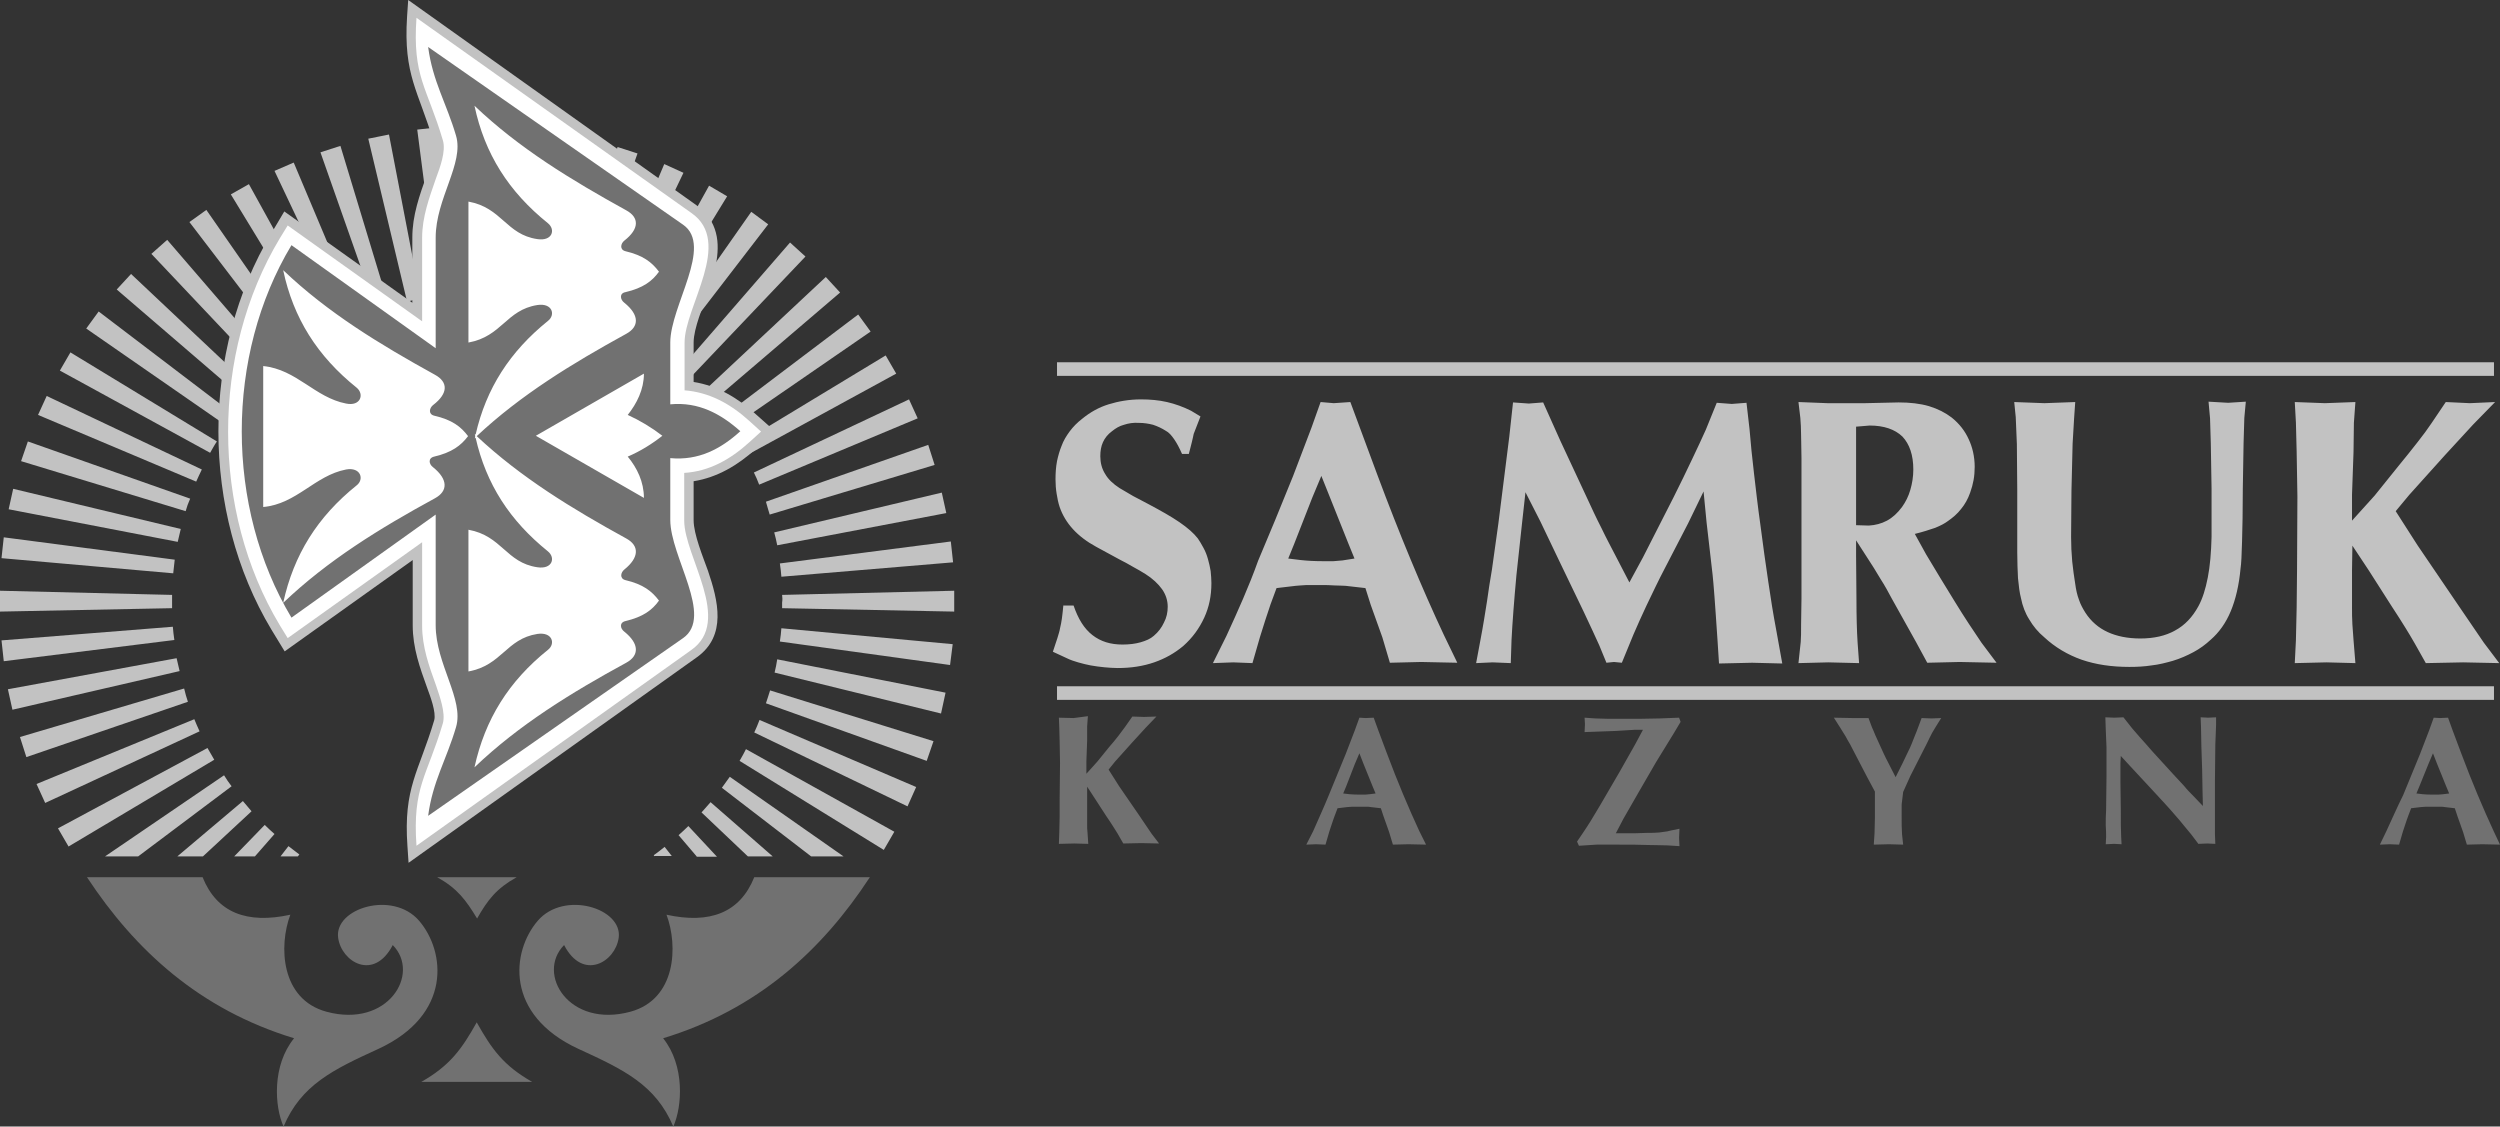
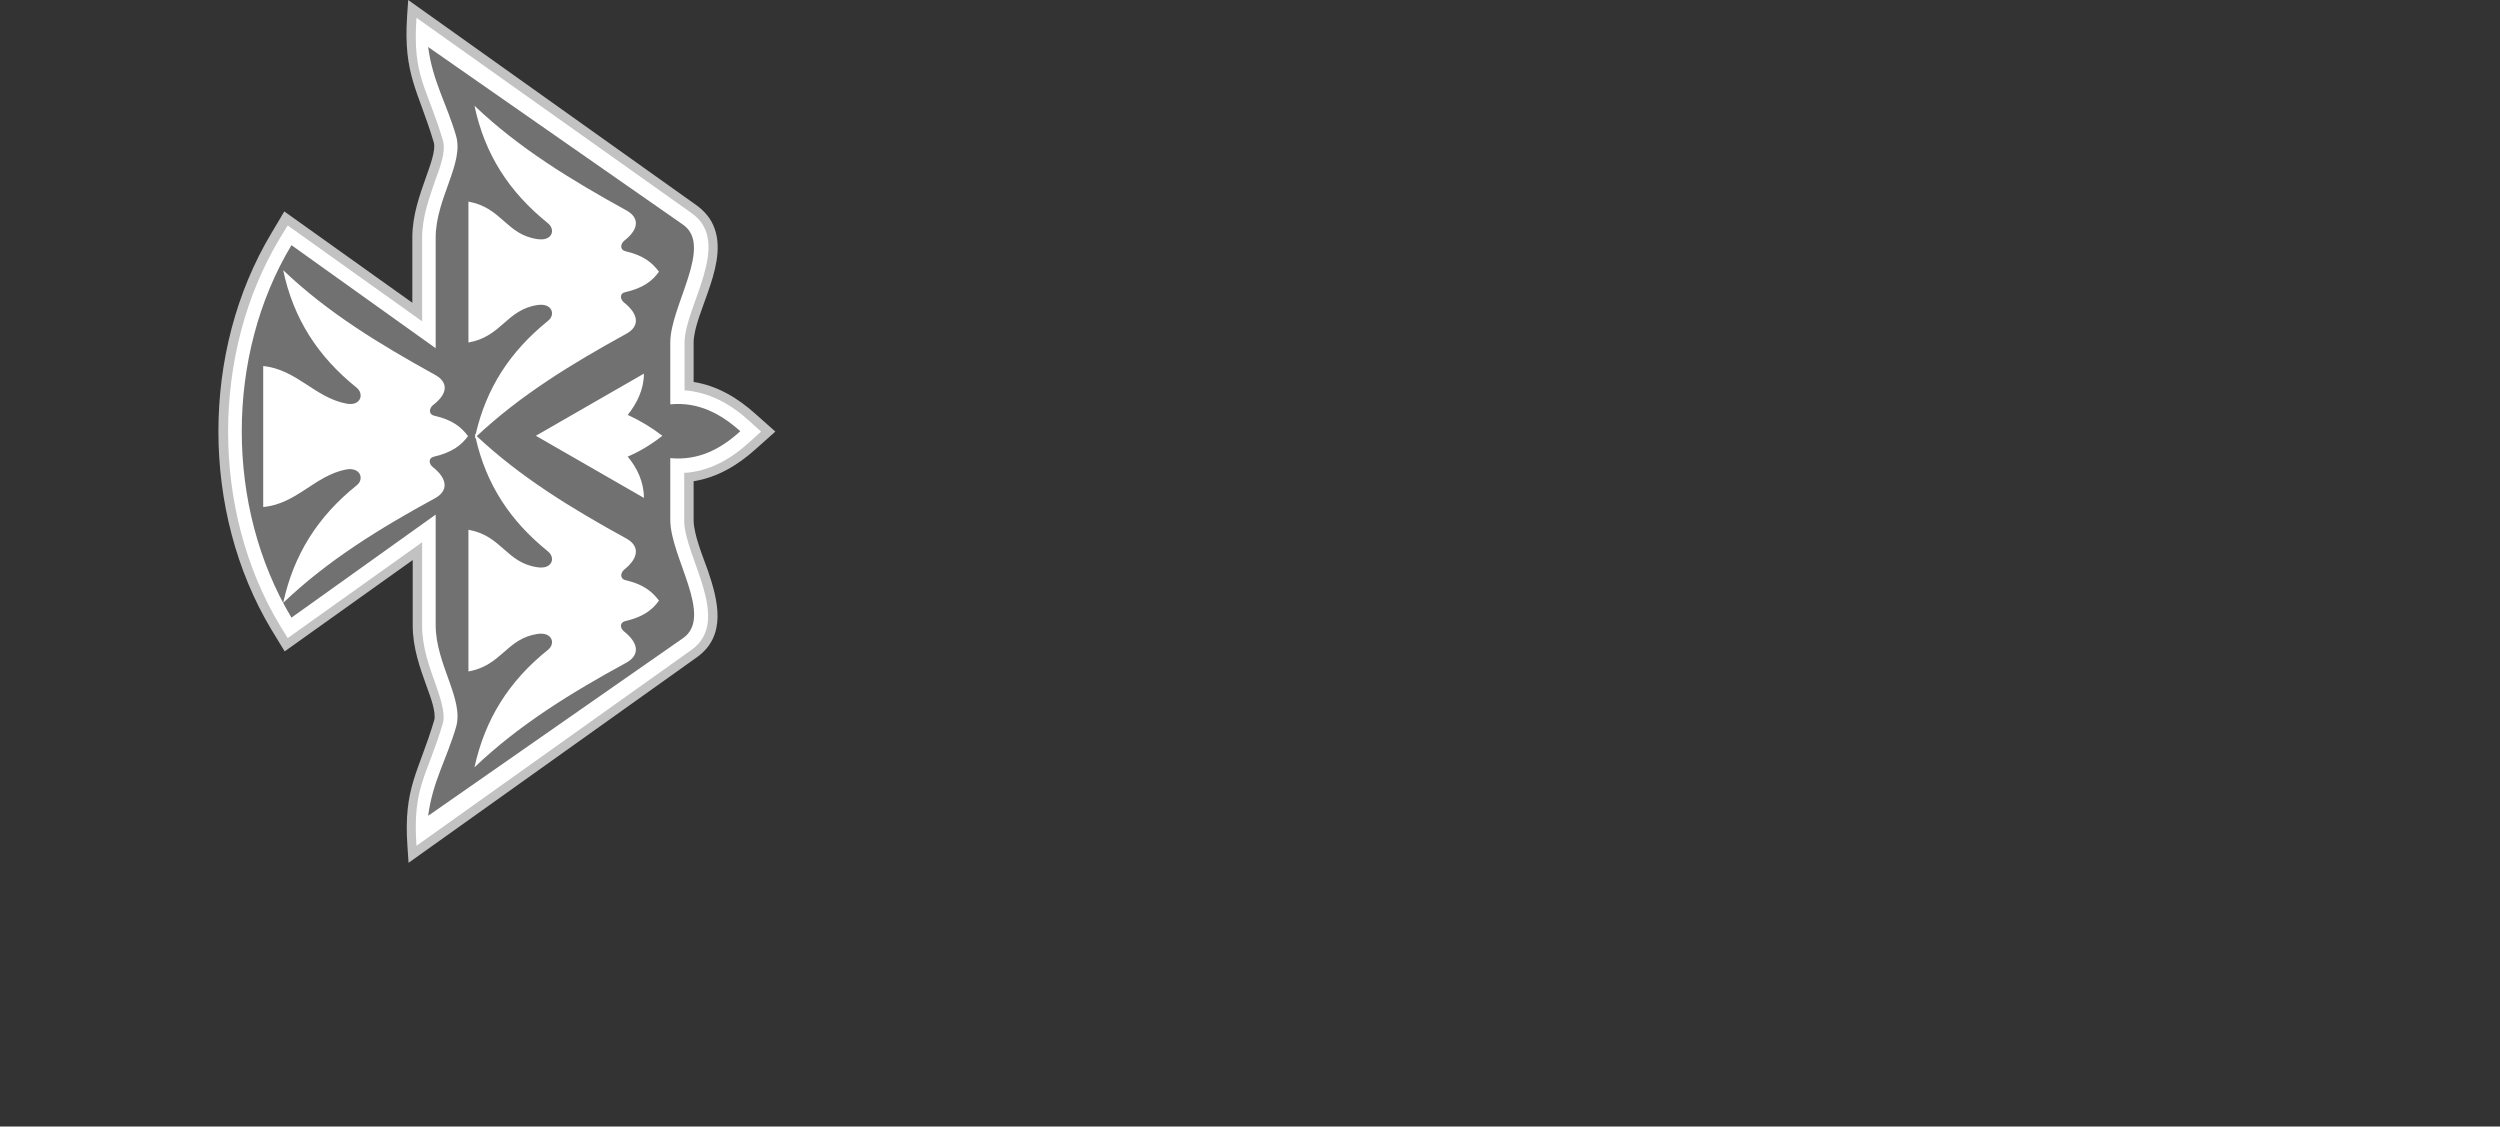
<svg xmlns="http://www.w3.org/2000/svg" width="162" height="73" viewBox="0 0 162 73" fill="none">
  <rect x="0" y="0" width="162" height="73" fill="#333333" stroke="none" />
-   <path d="M11.151 39.41L0 39.631V38.28L11.151 38.55C11.151 38.722 11.151 38.894 11.151 39.066C11.151 39.189 11.151 39.287 11.151 39.41ZM30.502 19.005L30.233 8.177H31.6L31.38 19.005C31.234 19.005 31.063 19.005 30.916 19.005C30.794 19.005 30.648 19.005 30.502 19.005ZM50.681 38.55L61.833 38.28V39.631L50.681 39.41C50.681 39.287 50.681 39.164 50.681 39.041C50.706 38.894 50.706 38.722 50.681 38.55ZM11.298 41.472L0.244 42.847L0.098 41.497L11.2 40.613C11.225 40.883 11.249 41.178 11.298 41.472ZM28.427 19.152L27.037 8.398L28.379 8.25L29.306 19.054C29.013 19.103 28.72 19.128 28.427 19.152ZM50.535 36.512L61.613 35.088L61.76 36.439L50.633 37.372C50.608 37.077 50.584 36.807 50.535 36.512ZM11.639 43.486L0.805 45.99L0.512 44.664L11.444 42.651C11.517 42.921 11.566 43.216 11.639 43.486ZM26.378 19.545L23.864 8.987L25.206 8.717L27.256 19.373C26.939 19.398 26.671 19.472 26.378 19.545ZM50.169 34.499L61.028 31.921L61.32 33.247L50.364 35.334C50.315 35.064 50.242 34.769 50.169 34.499ZM12.176 45.475L1.708 49.06L1.293 47.758L11.932 44.615C12.005 44.91 12.079 45.205 12.176 45.475ZM24.377 20.135L20.765 9.871L22.059 9.453L25.206 19.84C24.938 19.938 24.645 20.036 24.377 20.135ZM49.632 32.51L60.149 28.827L60.564 30.128L49.876 33.345C49.803 33.075 49.705 32.805 49.632 32.51ZM12.933 47.39L2.928 52.031L2.367 50.803L12.591 46.604C12.689 46.85 12.811 47.12 12.933 47.39ZM22.449 20.92L17.788 11.074L19.033 10.534L23.254 20.552C22.986 20.675 22.718 20.797 22.449 20.92ZM48.851 30.619L58.905 25.88L59.466 27.108L49.193 31.405C49.095 31.135 48.973 30.865 48.851 30.619ZM13.884 49.231L4.441 54.854L3.758 53.676L13.445 48.47C13.591 48.716 13.738 48.986 13.884 49.231ZM20.643 21.927L14.958 12.596L16.129 11.933L21.4 21.485C21.131 21.632 20.887 21.78 20.643 21.927ZM47.9 28.778L57.392 23.032L58.075 24.211L48.315 29.539C48.193 29.293 48.046 29.048 47.9 28.778ZM42.409 55.493L42.361 55.419C42.605 55.247 42.824 55.075 43.068 54.879L43.532 55.468H42.409V55.493ZM15.007 50.95L8.955 55.493H6.808L14.519 50.238C14.665 50.484 14.836 50.729 15.007 50.95ZM18.935 23.106L12.274 14.389L13.372 13.603L19.619 22.59C19.399 22.762 19.155 22.934 18.935 23.106ZM46.777 27.059L55.611 20.38L56.416 21.485L47.29 27.771C47.119 27.55 46.948 27.304 46.777 27.059ZM45.142 55.493L43.971 54.118C44.191 53.921 44.41 53.725 44.605 53.528L46.46 55.517H45.142V55.493ZM16.3 52.571L13.152 55.493H11.493L15.739 51.908C15.934 52.129 16.105 52.35 16.3 52.571ZM17.374 24.456L9.809 16.451L10.834 15.543L18.008 23.867C17.788 24.063 17.569 24.26 17.374 24.456ZM45.459 25.487L53.512 17.949L54.439 18.956L46.045 26.126C45.85 25.905 45.655 25.684 45.459 25.487ZM48.461 55.493L45.459 52.645C45.655 52.423 45.85 52.203 46.045 51.981L50.071 55.493H48.461ZM17.788 54.044L16.52 55.493H15.178L17.154 53.455C17.349 53.651 17.569 53.848 17.788 54.044ZM15.934 25.954L7.564 18.759L8.492 17.753L16.52 25.316C16.324 25.512 16.129 25.733 15.934 25.954ZM43.995 24.014L51.194 15.715L52.194 16.623L44.605 24.603C44.435 24.407 44.215 24.211 43.995 24.014ZM52.56 55.493L46.777 51.048C46.948 50.803 47.119 50.582 47.29 50.336L54.659 55.493H52.56ZM19.399 55.37L19.301 55.493H18.179L18.691 54.83C18.935 55.002 19.155 55.198 19.399 55.37ZM14.69 27.599L5.588 21.289L6.393 20.184L15.202 26.887C15.031 27.133 14.86 27.354 14.69 27.599ZM42.385 22.713L48.681 13.726L49.779 14.536L43.093 23.228C42.873 23.056 42.629 22.885 42.385 22.713ZM57.27 55.075L47.924 49.305C48.071 49.06 48.217 48.789 48.339 48.544L57.953 53.897L57.27 55.075ZM13.616 29.342L3.88 24.014L4.563 22.835L14.055 28.606C13.884 28.851 13.762 29.097 13.616 29.342ZM40.653 21.583L45.948 12.032L47.119 12.719L41.409 22.05C41.141 21.902 40.897 21.731 40.653 21.583ZM58.807 52.252L48.876 47.464C48.998 47.193 49.12 46.923 49.217 46.653L59.368 50.999L58.807 52.252ZM12.713 31.209L2.465 26.887L3.026 25.659L13.079 30.423C12.957 30.668 12.835 30.939 12.713 31.209ZM38.798 20.65L43.044 10.632L44.288 11.197L39.579 21.043C39.335 20.896 39.066 20.773 38.798 20.65ZM60.051 49.305L49.632 45.573C49.73 45.303 49.803 45.033 49.901 44.738L60.491 48.028L60.051 49.305ZM12.03 33.124L1.366 29.883L1.806 28.606L12.323 32.313C12.201 32.584 12.103 32.854 12.03 33.124ZM36.846 19.914L40.018 9.527L41.311 9.944L37.675 20.184C37.407 20.11 37.114 20.012 36.846 19.914ZM60.979 46.236L50.193 43.584C50.267 43.314 50.315 43.019 50.364 42.724L61.272 44.885L60.979 46.236ZM11.517 35.113L0.561 33.001L0.854 31.675L11.713 34.278C11.639 34.548 11.591 34.843 11.517 35.113ZM34.821 19.398L36.895 8.741L38.212 9.036L35.675 19.594C35.406 19.521 35.113 19.447 34.821 19.398ZM61.564 43.093L50.535 41.571C50.584 41.276 50.608 41.006 50.633 40.711L61.735 41.742L61.564 43.093ZM11.225 37.151L0.098 36.169L0.244 34.818L11.322 36.267C11.298 36.561 11.249 36.856 11.225 37.151ZM32.771 19.079L33.722 8.275L35.089 8.422L33.649 19.201C33.356 19.152 33.064 19.128 32.771 19.079Z" fill="#C2C2C2" />
  <path d="M44.947 24.751C46.484 24.996 47.802 25.782 48.973 26.838L50.242 27.967L48.973 29.097C47.802 30.153 46.484 30.938 44.947 31.184V33.713C44.947 34.622 45.557 36.095 45.874 36.979C46.533 38.919 47.119 41.202 45.142 42.602L26.475 55.91L26.402 54.83C26.134 51.024 27.134 50.042 28.135 46.678C28.281 46.162 27.866 45.082 27.695 44.615C27.207 43.265 26.744 41.988 26.744 40.515V36.291L18.447 42.209L17.593 40.809C13.006 33.173 13.006 22.737 17.593 15.101L18.423 13.701L26.719 19.619V15.396C26.719 13.947 27.183 12.67 27.671 11.295C27.842 10.804 28.257 9.724 28.11 9.232C27.11 5.868 26.134 4.886 26.378 1.08L26.451 0L45.142 13.308C45.679 13.701 46.094 14.192 46.314 14.831C46.777 16.132 46.314 17.679 45.874 18.931C45.582 19.815 44.947 21.264 44.947 22.197V24.751Z" fill="#C2C2C2" />
  <path d="M44.337 25.291C45.948 25.414 47.314 26.15 48.559 27.28L49.315 27.967L48.559 28.655C47.314 29.784 45.948 30.546 44.337 30.644V33.738C44.337 36.07 47.509 40.245 44.776 42.135L26.988 54.805C26.719 50.975 27.671 50.336 28.696 46.874C28.891 46.187 28.476 45.082 28.257 44.419C27.793 43.142 27.354 41.914 27.354 40.539V35.137L18.643 41.349L18.13 40.515C13.665 33.075 13.665 22.885 18.13 15.445L18.643 14.61L27.354 20.822V15.42C27.354 14.045 27.817 12.817 28.257 11.54C28.501 10.878 28.916 9.797 28.696 9.085C27.671 5.623 26.719 4.985 26.988 1.154L44.801 13.8C47.534 15.69 44.361 19.864 44.361 22.197V25.291H44.337Z" fill="white" />
  <path d="M28.232 15.396C28.232 12.867 30.087 10.583 29.55 8.79C28.94 6.703 28.037 5.279 27.744 3.045L44.264 14.561C46.24 15.936 43.434 19.815 43.434 22.197V26.2C45.264 26.028 46.704 26.813 47.973 27.943C46.704 29.097 45.264 29.858 43.434 29.686V33.688C43.434 36.095 46.265 39.95 44.264 41.349L27.744 52.865C28.037 50.631 28.94 49.207 29.55 47.12C30.087 45.327 28.232 43.044 28.232 40.515V33.345L18.887 40.023C14.592 32.854 14.592 23.032 18.887 15.887L28.232 22.565V15.396Z" fill="#717171" />
  <path d="M40.579 13.628C37.017 11.663 33.625 9.601 30.746 6.851C31.404 9.969 32.966 12.425 35.504 14.463C36.016 14.88 35.797 15.641 34.821 15.494C32.795 15.199 32.527 13.456 30.355 13.063V22.197C32.527 21.804 32.795 20.085 34.821 19.766C35.797 19.619 36.016 20.405 35.504 20.797C33.039 22.786 31.502 25.168 30.819 28.164L30.77 28.115L30.794 28.262L30.77 28.409L30.819 28.36C31.502 31.38 33.039 33.738 35.504 35.727C36.016 36.144 35.797 36.905 34.821 36.758C32.795 36.463 32.527 34.72 30.355 34.327V43.51C32.527 43.117 32.795 41.399 34.821 41.079C35.797 40.932 36.016 41.718 35.504 42.111C32.966 44.149 31.429 46.604 30.746 49.722C33.625 46.972 37.017 44.885 40.579 42.946C41.433 42.479 41.433 41.718 40.457 40.932C40.189 40.736 40.116 40.343 40.531 40.245C41.677 39.974 42.263 39.532 42.702 38.919C42.239 38.305 41.677 37.863 40.531 37.593C40.14 37.495 40.213 37.102 40.457 36.905C41.433 36.119 41.433 35.358 40.579 34.892C37.09 32.977 33.747 30.938 30.892 28.262C33.747 25.586 37.09 23.548 40.579 21.632C41.433 21.166 41.433 20.405 40.457 19.619C40.189 19.422 40.116 19.005 40.531 18.931C41.677 18.661 42.263 18.219 42.702 17.605C42.239 16.992 41.677 16.55 40.531 16.279C40.14 16.181 40.213 15.788 40.457 15.592C41.433 14.831 41.433 14.094 40.579 13.628ZM40.677 26.887C41.263 26.15 41.726 25.242 41.726 24.211L34.723 28.238L41.726 32.264C41.726 31.233 41.287 30.325 40.677 29.588C41.482 29.244 42.239 28.778 42.922 28.238C42.214 27.697 41.482 27.255 40.677 26.887ZM28.183 24.284C24.621 22.32 21.229 20.257 18.35 17.507C19.009 20.626 20.57 23.081 23.108 25.119C23.62 25.537 23.376 26.347 22.425 26.15C20.399 25.758 19.228 23.941 17.056 23.72V32.854C19.228 32.657 20.399 30.816 22.425 30.423C23.376 30.251 23.62 31.061 23.108 31.454C20.57 33.492 19.033 35.947 18.35 39.066C21.229 36.316 24.621 34.229 28.183 32.289C29.038 31.822 29.038 31.061 28.061 30.276C27.793 30.079 27.72 29.686 28.135 29.588C29.282 29.318 29.867 28.876 30.331 28.262C29.867 27.648 29.306 27.206 28.135 26.936C27.744 26.838 27.817 26.445 28.061 26.249C29.062 25.487 29.038 24.751 28.183 24.284Z" fill="white" />
-   <path d="M42.971 67.279C49.095 65.413 53.268 61.582 56.367 56.843H48.876C47.949 59.151 45.996 59.888 43.19 59.274C43.947 61.288 43.825 64.75 40.848 65.56C36.87 66.64 34.723 63.105 36.553 61.239C37.773 63.596 39.872 62.343 40.091 60.772C40.36 58.857 36.553 57.678 34.845 59.667C33.137 61.656 32.698 65.757 37.48 67.966C40.433 69.317 42.483 70.299 43.63 73C44.215 71.699 44.386 69.047 42.971 67.279ZM27.305 70.103H34.479C32.624 69.047 31.868 67.991 30.892 66.248C29.916 67.991 29.16 69.047 27.305 70.103ZM28.33 56.843H33.479C32.161 57.58 31.6 58.316 30.916 59.52C30.184 58.316 29.648 57.58 28.33 56.843ZM19.057 67.279C12.933 65.413 8.76 61.582 5.637 56.843H13.128C14.055 59.151 16.007 59.888 18.813 59.274C18.057 61.288 18.179 64.75 21.156 65.56C25.133 66.64 27.281 63.105 25.451 61.239C24.23 63.596 22.132 62.343 21.912 60.772C21.644 58.857 25.451 57.678 27.159 59.667C28.867 61.656 29.306 65.757 24.523 67.966C21.571 69.317 19.521 70.299 18.374 73C17.788 71.699 17.618 69.047 19.057 67.279Z" fill="#717171" />
-   <path d="M68.494 23.474H161.61V24.358H68.494V23.474ZM68.494 44.468H161.61V45.352H68.494V44.468ZM68.909 39.189C68.885 39.532 68.836 39.827 68.812 40.073C68.787 40.294 68.738 40.49 68.69 40.711C68.665 40.883 68.592 41.104 68.519 41.349C68.421 41.644 68.324 41.939 68.226 42.233L69.129 42.651C69.373 42.774 69.617 42.847 69.861 42.921C70.129 42.995 70.398 43.068 70.666 43.117C70.959 43.166 71.276 43.216 71.569 43.24C71.862 43.265 72.155 43.289 72.423 43.289C73.301 43.289 74.082 43.166 74.79 42.921C75.498 42.675 76.108 42.332 76.669 41.865C77.279 41.325 77.718 40.711 78.035 40.023C78.353 39.336 78.499 38.599 78.499 37.789C78.499 37.519 78.475 37.273 78.45 37.003C78.401 36.733 78.353 36.488 78.279 36.242C78.206 35.972 78.109 35.727 77.987 35.505C77.865 35.285 77.743 35.064 77.62 34.892C77.352 34.548 76.962 34.204 76.425 33.836C75.888 33.468 75.229 33.099 74.448 32.682C74.107 32.51 73.765 32.313 73.423 32.142C73.131 31.97 72.838 31.798 72.545 31.626C72.13 31.356 71.813 31.061 71.618 30.718C71.398 30.374 71.3 29.981 71.3 29.563C71.3 29.22 71.349 28.925 71.471 28.655C71.593 28.385 71.788 28.139 72.057 27.943C72.301 27.746 72.545 27.599 72.838 27.525C73.131 27.427 73.448 27.378 73.814 27.403C74.131 27.403 74.424 27.452 74.717 27.525C75.01 27.624 75.278 27.746 75.546 27.918C75.742 28.017 75.912 28.213 76.083 28.459C76.254 28.704 76.425 29.023 76.596 29.416H77.035C77.108 29.121 77.181 28.876 77.23 28.655C77.279 28.434 77.328 28.262 77.352 28.115L77.791 26.985L77.181 26.617C76.693 26.371 76.156 26.175 75.62 26.052C75.083 25.929 74.522 25.88 73.936 25.88C73.179 25.88 72.472 26.003 71.837 26.2C71.203 26.396 70.642 26.715 70.129 27.133C69.812 27.378 69.544 27.648 69.324 27.943C69.104 28.238 68.909 28.557 68.787 28.9C68.665 29.195 68.568 29.539 68.494 29.883C68.421 30.276 68.397 30.668 68.397 31.061C68.397 31.38 68.421 31.7 68.47 31.994C68.519 32.289 68.568 32.559 68.665 32.854C69.031 33.91 69.812 34.769 71.032 35.432L72.569 36.267C72.862 36.414 73.131 36.561 73.423 36.733C73.692 36.881 73.96 37.028 74.229 37.2C74.692 37.494 75.058 37.838 75.302 38.182C75.546 38.526 75.668 38.919 75.668 39.312C75.668 39.68 75.595 40.023 75.424 40.343C75.278 40.662 75.058 40.957 74.766 41.202C74.546 41.399 74.253 41.521 73.911 41.62C73.57 41.718 73.179 41.767 72.74 41.767C71.959 41.767 71.325 41.571 70.788 41.153C70.251 40.736 69.861 40.097 69.568 39.238H68.909V39.189ZM79.475 41.202L78.597 42.97L79.914 42.921L81.159 42.97L81.647 41.276C81.769 40.907 81.866 40.564 81.988 40.195C82.11 39.852 82.208 39.508 82.33 39.164L82.72 38.108L83.965 37.961C84.16 37.936 84.38 37.936 84.648 37.912C84.916 37.912 85.209 37.912 85.551 37.912C85.892 37.912 86.21 37.912 86.478 37.936C86.771 37.936 86.99 37.961 87.186 37.961L88.479 38.108L88.821 39.189L89.577 41.3L90.065 42.946L92.09 42.896L94.433 42.946L93.555 41.129C92.139 38.108 90.7 34.646 89.26 30.791L87.503 26.052L86.429 26.126L85.575 26.052L84.99 27.697L83.794 30.84C83.013 32.78 82.257 34.622 81.525 36.34C80.939 37.986 80.207 39.606 79.475 41.202ZM83.477 36.193L83.867 35.236L85.038 32.24L85.624 30.84L86.185 32.24L87.381 35.236L87.771 36.193L86.99 36.316C86.795 36.34 86.624 36.34 86.405 36.365C86.21 36.365 85.99 36.365 85.746 36.365C85.209 36.365 84.721 36.34 84.282 36.291L83.477 36.193ZM96.727 42.921L97.898 42.97L97.947 41.472C97.971 40.907 98.02 40.294 98.069 39.582C98.118 38.894 98.191 38.108 98.264 37.273L98.63 33.885L98.85 31.896L99.826 33.811L101.07 36.414L102.607 39.606C102.827 40.073 103.022 40.49 103.193 40.858C103.339 41.178 103.486 41.497 103.632 41.816L104.096 42.946L104.584 42.896L105.096 42.946L105.853 41.104C106.121 40.49 106.39 39.876 106.682 39.262C107.073 38.452 107.463 37.617 107.878 36.831L109.391 33.91L110.391 31.847L110.587 33.86L110.977 37.249C111.001 37.495 111.05 37.986 111.099 38.673C111.148 39.385 111.221 40.318 111.294 41.472L111.392 42.995L113.539 42.946L115.491 42.995L115.101 40.834C114.906 39.803 114.735 38.747 114.588 37.715C114.418 36.586 114.247 35.358 114.076 34.032C113.905 32.829 113.783 31.724 113.661 30.693C113.539 29.662 113.441 28.704 113.368 27.796L113.173 26.101L112.221 26.175L111.245 26.101L110.538 27.845C110.294 28.385 110.001 29.023 109.659 29.735C109.269 30.57 108.854 31.405 108.439 32.24L106.463 36.119L105.584 37.74L104.706 36.046C104.389 35.432 104.071 34.843 103.779 34.229C103.437 33.566 103.12 32.878 102.803 32.191L101.119 28.581L99.996 26.077L99.069 26.15L98.044 26.077L97.8 28.311L97.093 33.934L96.678 36.905C96.556 37.593 96.458 38.256 96.361 38.943C96.239 39.704 96.117 40.515 95.946 41.399L95.653 42.97L96.727 42.921ZM118.419 26.126L116.54 26.052L116.662 27.083C116.687 27.403 116.711 27.771 116.711 28.213C116.711 28.655 116.736 29.146 116.736 29.686V38.796C116.736 39.361 116.711 39.925 116.711 40.49C116.711 40.957 116.711 41.325 116.687 41.595L116.54 42.97L118.468 42.921L120.469 42.97L120.371 41.62C120.323 40.858 120.298 39.925 120.298 38.82L120.274 35.997V35.014L120.908 35.997C121.274 36.561 121.592 37.053 121.86 37.519C122.128 37.936 122.372 38.378 122.592 38.796L124.154 41.595L124.886 42.946L126.984 42.896L129.376 42.946L128.399 41.644C127.863 40.858 127.277 39.974 126.691 39.017C126.057 37.986 125.423 36.954 124.812 35.923L124.08 34.597C124.593 34.474 125.032 34.327 125.398 34.204C125.764 34.057 126.033 33.91 126.228 33.762C126.545 33.541 126.838 33.296 127.082 32.977C127.326 32.682 127.521 32.338 127.667 31.921C127.765 31.651 127.838 31.38 127.887 31.11C127.936 30.84 127.96 30.546 127.96 30.251C127.96 29.588 127.814 28.974 127.57 28.459C127.326 27.918 126.96 27.452 126.472 27.059C126.057 26.74 125.569 26.494 125.008 26.322C124.422 26.15 123.763 26.077 123.031 26.077L120.859 26.126H118.419ZM120.274 34.032V27.648L121.152 27.575C122.08 27.575 122.787 27.82 123.275 28.287C123.739 28.778 123.983 29.49 123.983 30.423C123.983 30.889 123.91 31.331 123.788 31.749C123.666 32.166 123.495 32.51 123.251 32.854C122.958 33.247 122.641 33.541 122.275 33.738C121.909 33.934 121.518 34.032 121.103 34.057L120.274 34.032ZM134.402 27.108L134.475 26.052L132.474 26.126L130.522 26.052L130.62 27.034L130.693 28.778L130.718 31.798V35.8C130.718 36.414 130.742 36.979 130.766 37.47C130.815 37.961 130.864 38.403 130.962 38.771C131.059 39.262 131.23 39.729 131.498 40.146C131.742 40.564 132.06 40.957 132.474 41.3C133.158 41.939 133.987 42.43 134.89 42.749C135.817 43.068 136.842 43.216 137.989 43.216C138.477 43.216 138.965 43.191 139.429 43.117C139.892 43.068 140.356 42.946 140.795 42.823C141.283 42.675 141.723 42.479 142.137 42.258C142.552 42.037 142.918 41.767 143.26 41.448C143.797 40.981 144.236 40.367 144.553 39.606C144.87 38.845 145.09 37.912 145.188 36.831C145.236 36.537 145.261 35.947 145.285 35.088C145.31 34.229 145.334 33.099 145.334 31.675L145.383 28.729L145.432 27.083L145.529 26.028L144.382 26.101L143.113 26.028L143.211 27.108L143.26 28.729L143.309 31.651V34.794C143.284 35.8 143.211 36.684 143.065 37.421C142.918 38.182 142.723 38.796 142.455 39.287C142.064 39.999 141.576 40.515 140.942 40.858C140.332 41.202 139.575 41.374 138.697 41.374C137.867 41.374 137.159 41.227 136.574 40.957C135.988 40.687 135.5 40.269 135.134 39.704C134.963 39.434 134.817 39.164 134.719 38.87C134.597 38.55 134.524 38.206 134.475 37.838C134.402 37.372 134.329 36.881 134.28 36.389C134.231 35.849 134.207 35.334 134.207 34.794L134.231 31.798L134.305 28.753L134.402 27.108ZM150.653 26.126L148.701 26.052L148.775 27.378L148.823 29.269L148.872 32.166L148.848 36.979L148.823 39.385L148.775 41.497L148.701 42.97L150.751 42.921L152.63 42.97L152.508 41.472C152.483 41.153 152.459 40.809 152.435 40.465C152.41 40.073 152.41 39.704 152.41 39.312V36.979L152.435 35.358L153.508 36.979L154.997 39.312C155.338 39.827 155.631 40.294 155.875 40.687C156.07 41.006 156.266 41.325 156.461 41.669L157.193 42.97L159.609 42.921L161.951 42.97L160.951 41.644L159.243 39.14L156.656 35.334L155.241 33.124L156.119 32.068L158.437 29.49L160.267 27.501L161.683 26.052L160.048 26.126L158.486 26.052L157.559 27.427C157.315 27.796 157.022 28.188 156.656 28.655C156.241 29.171 155.851 29.686 155.436 30.177L153.874 32.117L152.41 33.738V32.068L152.508 29.293L152.532 27.403L152.63 26.052L150.653 26.126Z" fill="#C2C2C2" />
-   <path d="M69.568 46.53L68.616 46.506L68.641 47.144L68.665 48.053L68.69 49.452L68.665 51.785V52.939L68.641 53.97L68.616 54.682L69.617 54.658L70.52 54.682L70.471 53.946C70.447 53.774 70.447 53.627 70.447 53.455C70.447 53.258 70.447 53.086 70.447 52.89V50.975L70.959 51.761L71.691 52.89C71.862 53.136 72.008 53.356 72.13 53.553C72.228 53.7 72.325 53.872 72.423 54.02L72.789 54.658L73.96 54.633L75.107 54.658L74.619 54.02L73.789 52.792L72.521 50.95L71.837 49.87L72.252 49.354L73.375 48.102L74.253 47.144L74.936 46.432L74.131 46.457L73.375 46.432L72.911 47.095C72.789 47.267 72.643 47.464 72.472 47.684C72.277 47.93 72.081 48.176 71.862 48.421L71.105 49.354L70.398 50.14V49.33L70.447 47.979V47.071L70.495 46.408L69.568 46.53ZM85.087 53.872L84.648 54.732L85.282 54.707L85.892 54.732L86.136 53.897C86.185 53.725 86.258 53.553 86.307 53.381C86.356 53.209 86.429 53.037 86.478 52.89L86.673 52.374L87.283 52.301C87.381 52.301 87.503 52.276 87.625 52.276C87.747 52.276 87.893 52.276 88.064 52.276C88.235 52.276 88.381 52.276 88.503 52.276C88.65 52.276 88.747 52.276 88.845 52.301L89.48 52.374L89.65 52.89L90.016 53.921L90.26 54.732L91.261 54.707L92.408 54.732L91.968 53.848C91.285 52.374 90.578 50.705 89.87 48.814L89.309 47.316L89.016 46.506L88.503 46.53L88.089 46.506L87.796 47.316L87.21 48.839C86.844 49.722 86.478 50.631 86.112 51.515C85.795 52.301 85.429 53.086 85.087 53.872ZM87.039 51.417L87.234 50.95L87.796 49.502L88.089 48.814L88.357 49.502L88.943 50.95L89.138 51.417L88.747 51.466C88.65 51.466 88.577 51.49 88.479 51.49C88.381 51.49 88.284 51.49 88.162 51.49C87.918 51.49 87.698 51.49 87.454 51.466L87.039 51.417ZM105.902 47.292H106.463L105.95 48.249L104.95 50.017L103.705 52.153C103.486 52.497 103.291 52.865 103.071 53.209C102.876 53.528 102.705 53.774 102.559 53.995L102.193 54.535L102.315 54.805L103.461 54.732C103.657 54.732 103.827 54.732 104.023 54.732C104.242 54.732 104.535 54.732 104.852 54.732C105.609 54.732 106.243 54.732 106.78 54.756C107.317 54.756 107.732 54.781 108.049 54.781L108.83 54.83L108.805 54.29L108.83 53.7C108.659 53.749 108.488 53.774 108.366 53.798C108.244 53.823 108.122 53.848 108.049 53.872C107.902 53.897 107.732 53.921 107.512 53.946C107.292 53.97 107.048 53.97 106.756 53.97C106.463 53.97 106.219 53.995 105.975 53.995C105.731 53.995 105.511 53.995 105.291 53.995H104.706L105.194 53.062L106.194 51.319L107.317 49.379L108.464 47.513L108.903 46.776L108.805 46.506L107.536 46.555C106.756 46.58 105.95 46.58 105.145 46.58C104.413 46.58 103.827 46.58 103.388 46.555L102.681 46.506L102.705 46.923L102.681 47.439L104.706 47.365L105.902 47.292ZM120.054 46.53L118.834 46.506L119.225 47.12C119.347 47.316 119.469 47.513 119.591 47.709C119.688 47.881 119.786 48.077 119.883 48.225L120.981 50.336L121.494 51.294V52.988L121.47 53.995L121.421 54.732L122.397 54.707L123.324 54.732L123.251 54.044C123.226 53.749 123.226 53.356 123.226 52.816C123.226 52.62 123.226 52.448 123.226 52.301C123.226 52.153 123.226 52.031 123.251 51.932L123.324 51.319L123.788 50.287L124.861 48.176C125.008 47.881 125.105 47.66 125.203 47.488C125.301 47.316 125.374 47.193 125.423 47.12L125.789 46.53L125.154 46.555L124.52 46.53L124.3 47.12C124.227 47.316 124.154 47.513 124.08 47.684C124.007 47.856 123.958 48.004 123.885 48.176C123.812 48.372 123.714 48.569 123.617 48.765C123.519 48.986 123.397 49.207 123.3 49.428L122.836 50.361L122.372 49.452C122.25 49.231 122.153 49.01 122.055 48.814C121.958 48.618 121.884 48.421 121.787 48.225C121.689 48.028 121.616 47.832 121.518 47.635C121.445 47.464 121.372 47.267 121.299 47.12L121.079 46.53H120.054ZM136.476 54.24L136.452 54.707L136.989 54.682L137.477 54.707L137.452 54.216C137.428 53.823 137.428 53.234 137.428 52.473L137.404 50.705V49.452L137.428 48.986L138.038 49.649L139.429 51.147C140.039 51.81 140.551 52.35 140.942 52.816C141.137 53.037 141.332 53.258 141.503 53.479C141.674 53.676 141.82 53.872 141.991 54.069L142.455 54.682L143.04 54.658L143.553 54.682L143.528 54.069V50.606L143.553 48.249L143.601 46.997V46.481L143.089 46.506L142.601 46.481L142.625 47.095L142.65 48.397L142.699 49.87L142.723 51.196L142.747 52.227L142.162 51.613C141.942 51.392 141.723 51.171 141.527 50.926C141.283 50.68 141.064 50.41 140.82 50.164L139.453 48.667C139.16 48.323 138.892 48.028 138.672 47.783C138.502 47.586 138.331 47.39 138.16 47.193L137.599 46.481L137.013 46.506L136.427 46.481L136.452 47.242L136.501 48.421V50.336L136.476 52.497C136.452 52.816 136.452 53.136 136.452 53.479C136.476 53.774 136.476 54.02 136.476 54.24ZM154.631 53.872L154.216 54.732L154.85 54.707L155.46 54.732L155.704 53.897C155.753 53.725 155.826 53.553 155.875 53.381C155.924 53.209 155.997 53.037 156.046 52.89L156.241 52.374L156.851 52.301C156.949 52.301 157.071 52.276 157.193 52.276C157.315 52.276 157.461 52.276 157.632 52.276C157.803 52.276 157.949 52.276 158.096 52.276C158.242 52.276 158.34 52.276 158.437 52.301L159.072 52.374L159.243 52.89L159.609 53.921L159.853 54.732L160.853 54.707L162 54.732L161.585 53.848C160.902 52.374 160.194 50.705 159.487 48.814L158.925 47.316L158.633 46.506L158.12 46.53L157.705 46.506L157.413 47.316L156.827 48.839C156.461 49.722 156.095 50.631 155.729 51.515C155.338 52.301 154.997 53.086 154.631 53.872ZM156.583 51.417L156.778 50.95L157.364 49.502L157.657 48.814L157.925 49.502L158.511 50.95L158.706 51.417L158.315 51.466C158.218 51.466 158.12 51.49 158.023 51.49C157.925 51.49 157.827 51.49 157.705 51.49C157.437 51.49 157.217 51.49 156.998 51.466L156.583 51.417Z" fill="#717171" />
</svg>